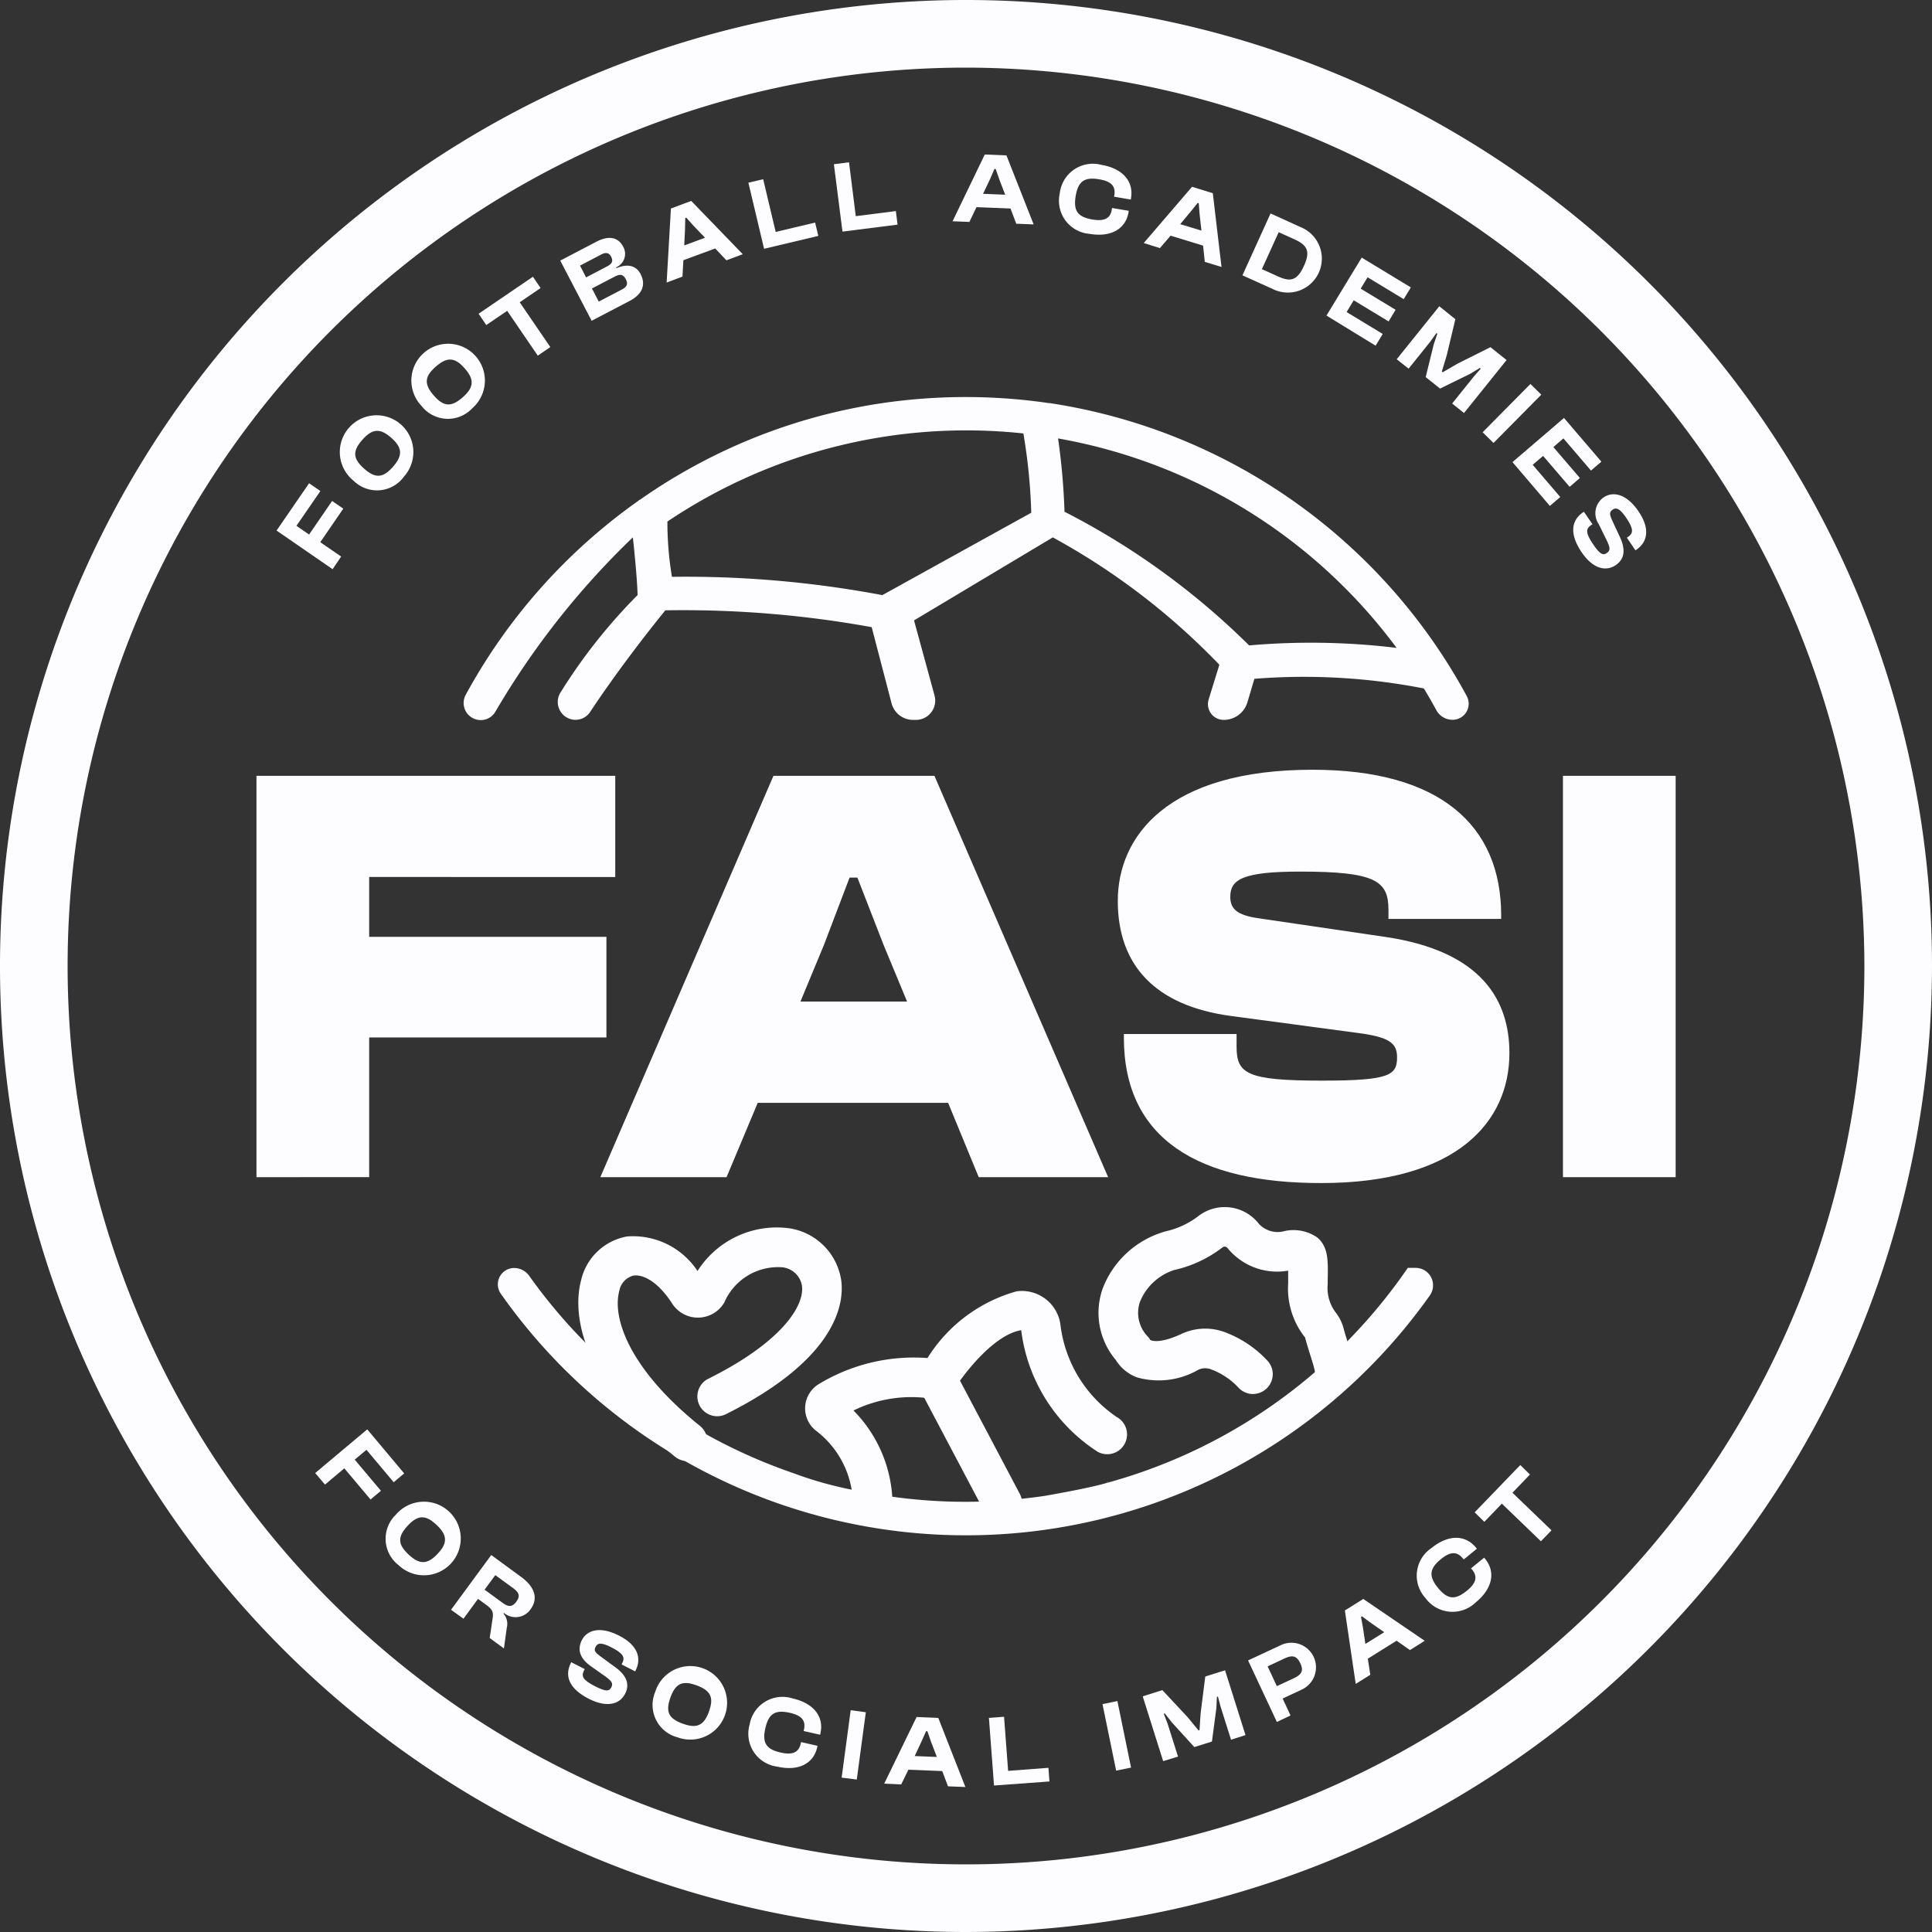
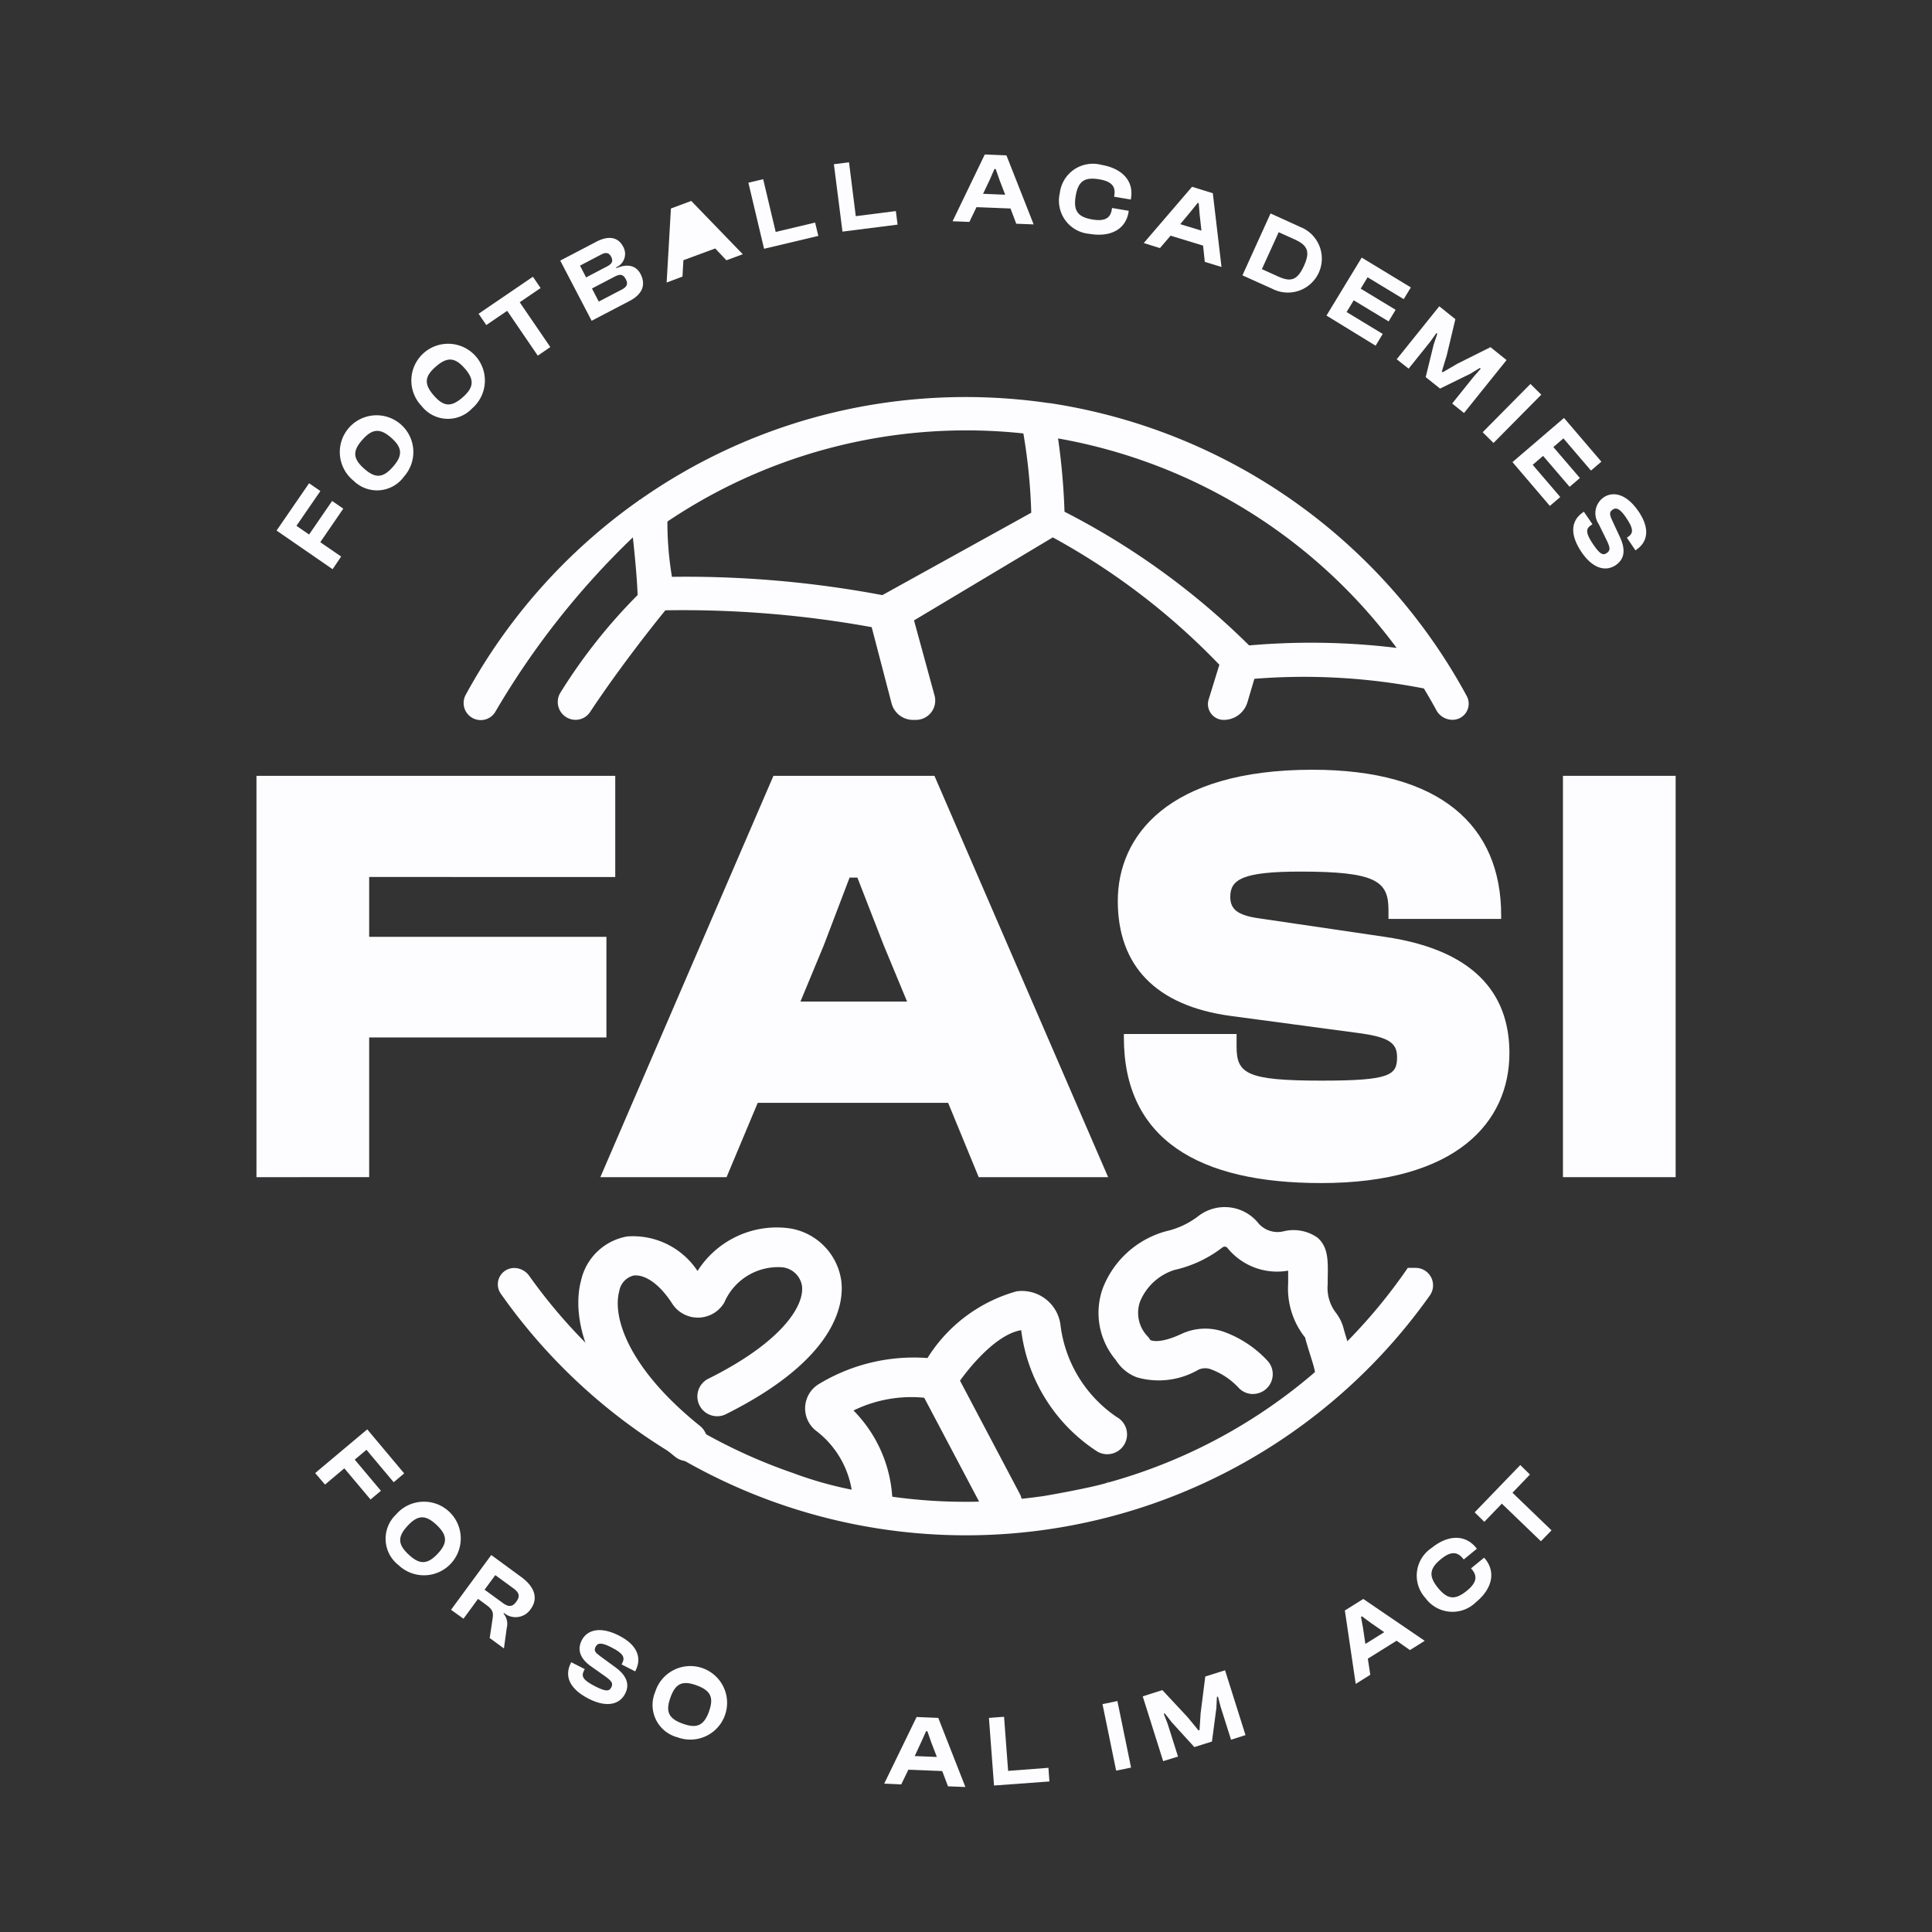
<svg xmlns="http://www.w3.org/2000/svg" width="60" height="60" viewBox="0 0 60 60">
  <rect x="0" y="0" width="60" height="60" fill="#333333" stroke="none" />
  <g id="FASI_Logo_RGB" transform="translate(-144.6 -144.6)">
-     <path id="Path_539" data-name="Path 539" d="M174.6,204.6a30,30,0,1,1,30-30A30.033,30.033,0,0,1,174.6,204.6Zm0-57.9a27.9,27.9,0,1,0,27.9,27.9A27.934,27.934,0,0,0,174.6,146.7Z" fill="#fdfdff" />
    <g id="Group_24877" data-name="Group 24877" transform="translate(154.388 188.99)">
      <path id="Path_540" data-name="Path 540" d="M423.7,1411.657l1.617-1.357,1.147,1.368-.326.274-.845-1.007-.365.305.814.968-.323.27-.814-.968-.6.505Z" transform="translate(-423.7 -1410.3)" fill="#fdfdff" />
      <path id="Path_541" data-name="Path 541" d="M486.414,1475.69a1.143,1.143,0,1,1,.084,1.571A1.036,1.036,0,0,1,486.414,1475.69Zm1.294,1.217c.323-.34.3-.586-.035-.9s-.575-.316-.894.028-.309.578.028.894S487.388,1477.247,487.708,1476.907Z" transform="translate(-483.906 -1473.042)" fill="#fdfdff" />
      <path id="Path_542" data-name="Path 542" d="M544,1523.3l1.249-1.7.94.688c.417.309.523.666.284.992a.562.562,0,0,1-.828.119l-.014.021a.491.491,0,0,1,.1.442l-.088.639-.442-.323.091-.613c.028-.183,0-.274-.2-.418l-.253-.186-.452.617Zm1.042-.624.558.407c.179.133.3.14.428-.035s.084-.284-.095-.417l-.558-.407Z" transform="translate(-539.781 -1517.697)" fill="#fdfdff" />
      <path id="Path_543" data-name="Path 543" d="M647.755,1589.1l.007-.017.421.214-.025.049c-.088.175-.039.287.344.484.337.172.442.161.505.035s.014-.189-.161-.323l-.487-.344c-.309-.224-.424-.495-.267-.8.144-.284.526-.463,1.157-.14.579.295.712.7.508,1.094l-.007.017-.424-.217.021-.039c.091-.179.039-.3-.337-.491-.3-.155-.424-.144-.488-.021s-.014.179.13.287l.484.354c.386.281.435.565.3.821-.154.305-.533.459-1.133.154C647.737,1589.925,647.53,1589.539,647.755,1589.1Z" transform="translate(-639.811 -1581.852)" fill="#fdfdff" />
      <path id="Path_544" data-name="Path 544" d="M722.622,1622.989a1.142,1.142,0,1,1,.694,1.41A1.038,1.038,0,0,1,722.622,1622.989Zm1.669.61c.161-.442.049-.656-.386-.814s-.652-.063-.81.379-.056.652.379.81S724.13,1624.041,724.292,1623.6Z" transform="translate(-712.062 -1614.835)" fill="#fdfdff" />
-       <path id="Path_545" data-name="Path 545" d="M807.441,1648.361a1.035,1.035,0,0,1,1.34-.81c.638.144.978.558.859,1.08l-.01.046-.512-.116.011-.046c.06-.27-.063-.435-.438-.519-.452-.1-.656.018-.761.477s.028.656.481.758c.375.084.558-.011.617-.281l.011-.045.512.116-.011.046c-.119.522-.6.747-1.241.6A1.029,1.029,0,0,1,807.441,1648.361Z" transform="translate(-793.949 -1639.193)" fill="#fdfdff" />
-       <path id="Path_546" data-name="Path 546" d="M889.9,1661.094l.281-2.094.47.063-.281,2.09Z" transform="translate(-873.55 -1650.278)" fill="#fdfdff" />
      <path id="Path_547" data-name="Path 547" d="M927.6,1667.069l1.006-2.069.673.028.842,2.146-.54-.021-.179-.474-1.052-.042-.221.456Zm.947-.856.688.028-.179-.467-.116-.333H928.9l-.144.323Z" transform="translate(-909.928 -1656.067)" fill="#fdfdff" />
      <path id="Path_548" data-name="Path 548" d="M1020.458,1666.839l-.158-2.1.47-.035.126,1.68,1.252-.095.031.424Z" transform="translate(-999.376 -1655.778)" fill="#fdfdff" />
      <path id="Path_549" data-name="Path 549" d="M1121.324,1653.061l-.424-2.066.463-.095.424,2.066Z" transform="translate(-1096.449 -1642.462)" fill="#fdfdff" />
      <path id="Path_550" data-name="Path 550" d="M1157.135,1626.423l-.635-2.013.61-.193.786.842.337.41.031-.01.035-.529.144-1.136.614-.193.635,2.013-.449.144-.323-1.021-.084-.319-.032.01-.017.351-.137,1.035-.547.172-.7-.768-.217-.277-.032.01.119.309.323,1.021Z" transform="translate(-1130.8 -1616.119)" fill="#fdfdff" />
-       <path id="Path_551" data-name="Path 551" d="M1250.694,1601.263l-.894-1.911,1-.466a.763.763,0,1,1,.645,1.382l-.572.267.246.526Zm-.287-1.726.287.614.526-.245c.238-.112.316-.231.2-.47s-.253-.253-.491-.144Z" transform="translate(-1220.828 -1592.176)" fill="#fdfdff" />
      <path id="Path_552" data-name="Path 552" d="M1335.837,1563.137l-.337-2.28.572-.358,1.908,1.3-.459.288-.414-.291-.894.558.077.5Zm.3-1.241.586-.365-.41-.284-.284-.21-.028.018.063.347Z" transform="translate(-1303.522 -1555.232)" fill="#fdfdff" />
      <path id="Path_553" data-name="Path 553" d="M1399.412,1508.219a1.03,1.03,0,0,1,.186-1.554c.508-.414,1.041-.428,1.382-.014l.028.035-.407.333-.032-.035c-.175-.214-.382-.218-.677.025-.358.291-.389.53-.091.894s.533.382.895.088c.3-.242.337-.446.161-.659l-.032-.035.407-.333.031.035c.34.414.221.933-.287,1.35A1.037,1.037,0,0,1,1399.412,1508.219Z" transform="translate(-1364.93 -1502.979)" fill="#fdfdff" />
      <path id="Path_554" data-name="Path 554" d="M1452.362,1444.267l-1.213-1.168-.544.565-.3-.295,1.417-1.469.3.295-.543.565,1.213,1.168Z" transform="translate(-1414.296 -1440.792)" fill="#fdfdff" />
    </g>
    <g id="Group_24878" data-name="Group 24878" transform="translate(153.189 149.398)">
      <path id="Path_555" data-name="Path 555" d="M391.24,575.266l-1.74-1.2,1.01-1.469.351.242-.744,1.08.393.27.715-1.042.347.239-.715,1.042.649.445Z" transform="translate(-389.5 -562.387)" fill="#fdfdff" />
      <path id="Path_556" data-name="Path 556" d="M446.877,515.075a1.142,1.142,0,1,1,1.568-.133A1.034,1.034,0,0,1,446.877,515.075Zm1.171-1.333c-.351-.309-.593-.284-.9.063s-.295.582.056.894.589.291.894-.056S448.4,514.054,448.048,513.742Z" transform="translate(-444.485 -504.943)" fill="#fdfdff" />
      <path id="Path_557" data-name="Path 557" d="M509.878,452.01a1.142,1.142,0,1,1,1.571.067A1.036,1.036,0,0,1,509.878,452.01Zm1.336-1.171c-.309-.354-.551-.358-.9-.053s-.368.54-.06.894.544.365.894.06S511.523,451.189,511.214,450.838Z" transform="translate(-505.371 -444.196)" fill="#fdfdff" />
      <path id="Path_558" data-name="Path 558" d="M570.238,392.052l-.95-1.392-.649.442-.239-.351,1.687-1.15.239.351-.649.442.951,1.392Z" transform="translate(-562.126 -385.805)" fill="#fdfdff" />
      <path id="Path_559" data-name="Path 559" d="M641.675,357.8l-.975-1.869,1.122-.586c.382-.2.673-.144.828.147a.452.452,0,0,1-.217.649l.014.025c.358-.154.617-.07.747.182.165.319.074.621-.344.838Zm-.172-1.347.656-.344c.154-.081.189-.165.123-.295s-.165-.151-.319-.067l-.649.34Zm.393.751.705-.368c.172-.088.214-.179.133-.33s-.175-.165-.344-.077l-.705.368Z" transform="translate(-631.89 -352.636)" fill="#fdfdff" />
-       <path id="Path_560" data-name="Path 560" d="M734.9,325.132l.133-2.3.631-.235,1.6,1.655-.508.189-.347-.368-.989.365-.028.508Zm.547-1.154.645-.238-.347-.361-.235-.263-.032.01-.007.351Z" transform="translate(-722.786 -321.155)" fill="#fdfdff" />
+       <path id="Path_560" data-name="Path 560" d="M734.9,325.132l.133-2.3.631-.235,1.6,1.655-.508.189-.347-.368-.989.365-.028.508ZZ" transform="translate(-722.786 -321.155)" fill="#fdfdff" />
      <path id="Path_561" data-name="Path 561" d="M807.787,305.46l-.487-2.052.459-.109.389,1.638,1.224-.291.1.414Z" transform="translate(-792.647 -302.532)" fill="#fdfdff" />
      <path id="Path_562" data-name="Path 562" d="M883.267,290.453,883,288.36l.47-.06.21,1.673,1.245-.158.053.421Z" transform="translate(-865.692 -288.058)" fill="#fdfdff" />
      <path id="Path_563" data-name="Path 563" d="M988.1,283.473l1-2.073.673.028.845,2.143-.54-.021-.179-.473-1.056-.042-.221.459Zm.947-.852.687.028-.179-.466-.116-.333H989.4l-.14.323Z" transform="translate(-967.106 -281.4)" fill="#fdfdff" />
      <path id="Path_564" data-name="Path 564" d="M1082.464,290.882a1.034,1.034,0,0,1,1.294-.884c.645.109,1.006.5.919,1.031l-.007.046-.519-.088.007-.046c.046-.274-.088-.431-.467-.494-.456-.077-.656.056-.733.519s.067.652.522.729c.379.063.558-.039.6-.312l.007-.046.519.088-.007.046c-.088.526-.558.782-1.207.67A1.033,1.033,0,0,1,1082.464,290.882Z" transform="translate(-1058.141 -289.676)" fill="#fdfdff" />
      <path id="Path_565" data-name="Path 565" d="M1157.4,311.747l1.5-1.747.645.2.27,2.29-.519-.158-.053-.505-1.01-.309-.33.386Zm1.133-.586.659.2-.056-.5-.028-.351-.032-.01-.221.274Z" transform="translate(-1130.469 -308.997)" fill="#fdfdff" />
      <path id="Path_566" data-name="Path 566" d="M1244.8,335.522l.873-1.922.926.421a1.055,1.055,0,1,1-.873,1.918Zm1.126-1.34-.522,1.147.495.224c.389.179.6.137.81-.323s.1-.645-.287-.824Z" transform="translate(-1214.804 -331.769)" fill="#fdfdff" />
      <path id="Path_567" data-name="Path 567" d="M1319.2,374.5l1.094-1.8,1.526.926-.221.365-1.122-.68-.214.354,1.084.656-.217.361-1.084-.656-.221.365,1.122.68-.221.365Z" transform="translate(-1286.594 -369.498)" fill="#fdfdff" />
      <path id="Path_568" data-name="Path 568" d="M1381.4,417.445l1.322-1.645.5.4-.267,1.119-.154.509.028.021.459-.267,1.024-.512.5.4-1.322,1.645-.368-.295.67-.835.218-.249-.028-.021-.3.182-.936.459L1382.3,418l.249-1.014.112-.333-.028-.021-.193.27-.67.835Z" transform="translate(-1346.613 -411.086)" fill="#fdfdff" />
      <path id="Path_569" data-name="Path 569" d="M1457.5,486.1l1.484-1.5.337.333-1.484,1.5Z" transform="translate(-1420.044 -477.474)" fill="#fdfdff" />
      <path id="Path_570" data-name="Path 570" d="M1483.9,516.071l1.6-1.371,1.161,1.357-.323.277-.856-1-.312.27.824.961-.319.274-.824-.961-.323.277.856,1-.323.277Z" transform="translate(-1445.518 -506.518)" fill="#fdfdff" />
      <path id="Path_571" data-name="Path 571" d="M1538,582.79l.014-.01.266.389-.046.032c-.161.109-.172.235.067.589.21.312.309.354.424.273s.105-.158.014-.361l-.263-.536a.6.6,0,0,1,.151-.831c.263-.179.684-.151,1.084.435.365.536.288.954-.081,1.2l-.014.01-.267-.393.035-.025c.168-.112.179-.245-.056-.593-.189-.28-.305-.33-.417-.256s-.1.151-.028.316l.253.544c.2.435.109.7-.133.866-.284.193-.691.144-1.066-.41C1537.585,583.5,1537.592,583.063,1538,582.79Z" transform="translate(-1497.414 -571.686)" fill="#fdfdff" />
    </g>
    <g id="Group_24879" data-name="Group 24879" transform="translate(152.565 168.505)">
      <path id="Path_572" data-name="Path 572" d="M371.7,844.064V831.6h11.142v3.142H375.2V836.6h7.368v3.125H375.2v4.338Z" transform="translate(-371.7 -831.411)" fill="#fdfdff" />
      <path id="Path_573" data-name="Path 573" d="M676.2,844.064l5.376-12.464h5l5.394,12.464h-4.019l-.95-2.308h-5.913l-.968,2.308Zm6.215-5.454h3.311l-.726-1.75-.817-2.1h-.242l-.8,2.1Z" transform="translate(-665.521 -831.411)" fill="#fdfdff" />
      <path id="Path_574" data-name="Path 574" d="M1134.589,834.519v-.112h3.5v.389c0,.838.3,1.059,2.641,1.059,2.122,0,2.343-.168,2.343-.726,0-.445-.242-.631-1.266-.761l-3.907-.523c-2.325-.316-3.5-1.564-3.5-3.57s1.543-4.075,6.046-4.075c3.963,0,5.86,1.729,5.86,4.521v.112h-3.5v-.281c0-.894-.389-1.189-2.735-1.189-1.785,0-2.178.242-2.178.782,0,.389.224.575.894.67l3.907.575c3.051.445,3.868,2.01,3.868,3.609,0,2.139-1.638,4.037-5.843,4.037C1136.915,839.04,1134.589,837.679,1134.589,834.519Z" transform="translate(-1107.651 -826.2)" fill="#fdfdff" />
      <path id="Path_575" data-name="Path 575" d="M1528.6,844.064V831.6h3.5v12.464Z" transform="translate(-1488.026 -831.411)" fill="#fdfdff" />
    </g>
    <g id="Group_24881" data-name="Group 24881" transform="translate(159 156.926)">
      <path id="Path_576" data-name="Path 576" d="M556.191,505.806a24.991,24.991,0,0,1,4.261-5.4s.13,1.161.147,1.792a17.06,17.06,0,0,0-2.392,3.023.554.554,0,0,0,.466.852h0a.54.54,0,0,0,.452-.245c.789-1.192,1.753-2.441,2.336-3.156a32.808,32.808,0,0,1,6.408.523l.617,2.364a.69.69,0,0,0,.666.516h.095a.6.6,0,0,0,.575-.754l-.638-2.336,4.31-2.578a21.343,21.343,0,0,1,5.173,3.956c-.063.2-.186.6-.333,1.077a.489.489,0,0,0,.466.635h0a.767.767,0,0,0,.74-.554l.214-.722a19.4,19.4,0,0,1,5.264.3c.133.221.263.445.386.673a.571.571,0,0,0,.5.3h0a.5.5,0,0,0,.446-.736,17.745,17.745,0,0,0-12.959-9.1c-.01,0-.021,0-.032,0l-.091-.014a17.821,17.821,0,0,0-3.781-.126,17.542,17.542,0,0,0-8.824,3.149l-.011-.007c0,.007-.011.014-.018.025a17.776,17.776,0,0,0-5.376,6.039.531.531,0,0,0,.47.779h0A.525.525,0,0,0,556.191,505.806Zm27.98-1.967a22.057,22.057,0,0,0-4.58-.077,23.052,23.052,0,0,0-5.734-4.152,20.654,20.654,0,0,0-.2-2.276A16.686,16.686,0,0,1,584.171,503.839Zm-22.646-3.924a16.627,16.627,0,0,1,11.055-2.736,17.694,17.694,0,0,1,.245,2.462L568.2,502.2a32.868,32.868,0,0,0-6.534-.568A10.312,10.312,0,0,1,561.525,499.915Z" transform="translate(-555.198 -496.044)" fill="#fdfdff" />
      <g id="Group_24880" data-name="Group 24880" transform="translate(1.06 27.049)">
        <path id="Path_577" data-name="Path 577" d="M1124.049,1456.607l-.049.035.077-.042A.064.064,0,0,0,1124.049,1456.607Z" transform="translate(-1105.111 -1449.961)" fill="#fdfdff" />
        <path id="Path_578" data-name="Path 578" d="M613.918,1267.3h-.245a16.7,16.7,0,0,1-2.248,2.644l.042-.024a16.615,16.615,0,0,1-7.165,4.065c-.589.172-1.929.4-1.929.4-.393.056-.789.1-1.192.133a16.471,16.471,0,0,1-4.493-.277,11.723,11.723,0,0,1-2.122-.575,16.722,16.722,0,0,1-8.179-6.12.575.575,0,0,0-.466-.242.507.507,0,0,0-.414.8,17.656,17.656,0,0,0,28.85.053A.542.542,0,0,0,613.918,1267.3Z" transform="translate(-585.413 -1267.3)" fill="#fdfdff" />
      </g>
    </g>
    <g id="Group_24883" data-name="Group 24883" transform="translate(162.56 182.089)">
      <path id="Path_579" data-name="Path 579" d="M665.643,1244.014a.613.613,0,0,1-.385-.136c-3.347-2.7-3.084-4.861-2.924-5.461a1.785,1.785,0,0,1,1.435-1.381,2.4,2.4,0,0,1,2.185,1.073,2.915,2.915,0,0,1,2.886-1.321,1.921,1.921,0,0,1,1.578,1.618c.088.669-.087,2.414-3.607,4.162a.615.615,0,0,1-.547-1.1c2.3-1.14,3.016-2.274,2.934-2.9a.692.692,0,0,0-.6-.573,1.816,1.816,0,0,0-1.812,1.092.95.95,0,0,1-1.617.037c-.458-.711-.925-.917-1.209-.872a.6.6,0,0,0-.437.484c-.22.822.3,2.411,2.507,4.184a.615.615,0,0,1-.386,1.094Z" transform="translate(-662.252 -1236.126)" fill="#fdfdff" />
      <g id="Group_24882" data-name="Group 24882" transform="translate(7.044 2.608)">
        <path id="Path_580" data-name="Path 580" d="M865.23,1300.683a.615.615,0,0,1-.614-.584,2.9,2.9,0,0,0-1.123-2.26.882.882,0,0,1,.078-1.476,5.693,5.693,0,0,1,3.36-.8,4.772,4.772,0,0,1,2.768-2.072,1.209,1.209,0,0,1,1.358,1.013,4.045,4.045,0,0,0,1.751,2.891.615.615,0,0,1-.59,1.08,5.26,5.26,0,0,1-2.377-3.777c-.867.141-1.825,1.415-2.09,1.851l-.223.368-.422-.084a4.093,4.093,0,0,0-2.473.359,4.194,4.194,0,0,1,1.211,2.839.616.616,0,0,1-.583.646Z" transform="translate(-863.131 -1293.485)" fill="#fdfdff" />
        <path id="Line_47" data-name="Line 47" d="M-9.307-6.882a.615.615,0,0,1-.544-.328l-2.027-3.837a.615.615,0,0,1,.257-.831.615.615,0,0,1,.831.257l2.027,3.837a.615.615,0,0,1-.257.831A.613.613,0,0,1-9.307-6.882Z" transform="translate(15.43 14.081)" fill="#fdfdff" />
      </g>
      <path id="Path_581" data-name="Path 581" d="M1127.677,1224.932a.613.613,0,0,1-.439-.184,2.229,2.229,0,0,0-.864-.582.5.5,0,0,0-.4.014,2.457,2.457,0,0,1-1.9.235,1.3,1.3,0,0,1-.66-.541,2.265,2.265,0,0,1-.409-2.214,2.932,2.932,0,0,1,1.983-1.787,2.572,2.572,0,0,0,1-.475,1.341,1.341,0,0,1,1.822.19l.013.013.031.04a.789.789,0,0,0,.757.241,1.291,1.291,0,0,1,1.076.2c.328.3.32.7.308,1.3l0,.141a1.261,1.261,0,0,0,.254.884,1.373,1.373,0,0,1,.233.462c.03.12.081.283.132.449.072.231.144.466.177.623a.615.615,0,1,1-1.2.257c-.027-.129-.089-.323-.149-.514s-.118-.38-.152-.519c0,.009-.026-.022-.051-.058a2.442,2.442,0,0,1-.472-1.607l0-.142c0-.085,0-.175,0-.256h-.012a1.983,1.983,0,0,1-1.838-.664l-.01-.01-.026-.033a.111.111,0,0,0-.155-.016,3.8,3.8,0,0,1-1.492.7,1.711,1.711,0,0,0-1.071.994,1.051,1.051,0,0,0,.243,1.072l.055.067.015.034c.061.045.343.115.979-.182a1.745,1.745,0,0,1,1.357-.049,3.457,3.457,0,0,1,1.3.869.615.615,0,0,1-.439,1.046Z" transform="translate(-1106.722 -1219.128)" fill="#fdfdff" />
    </g>
  </g>
</svg>